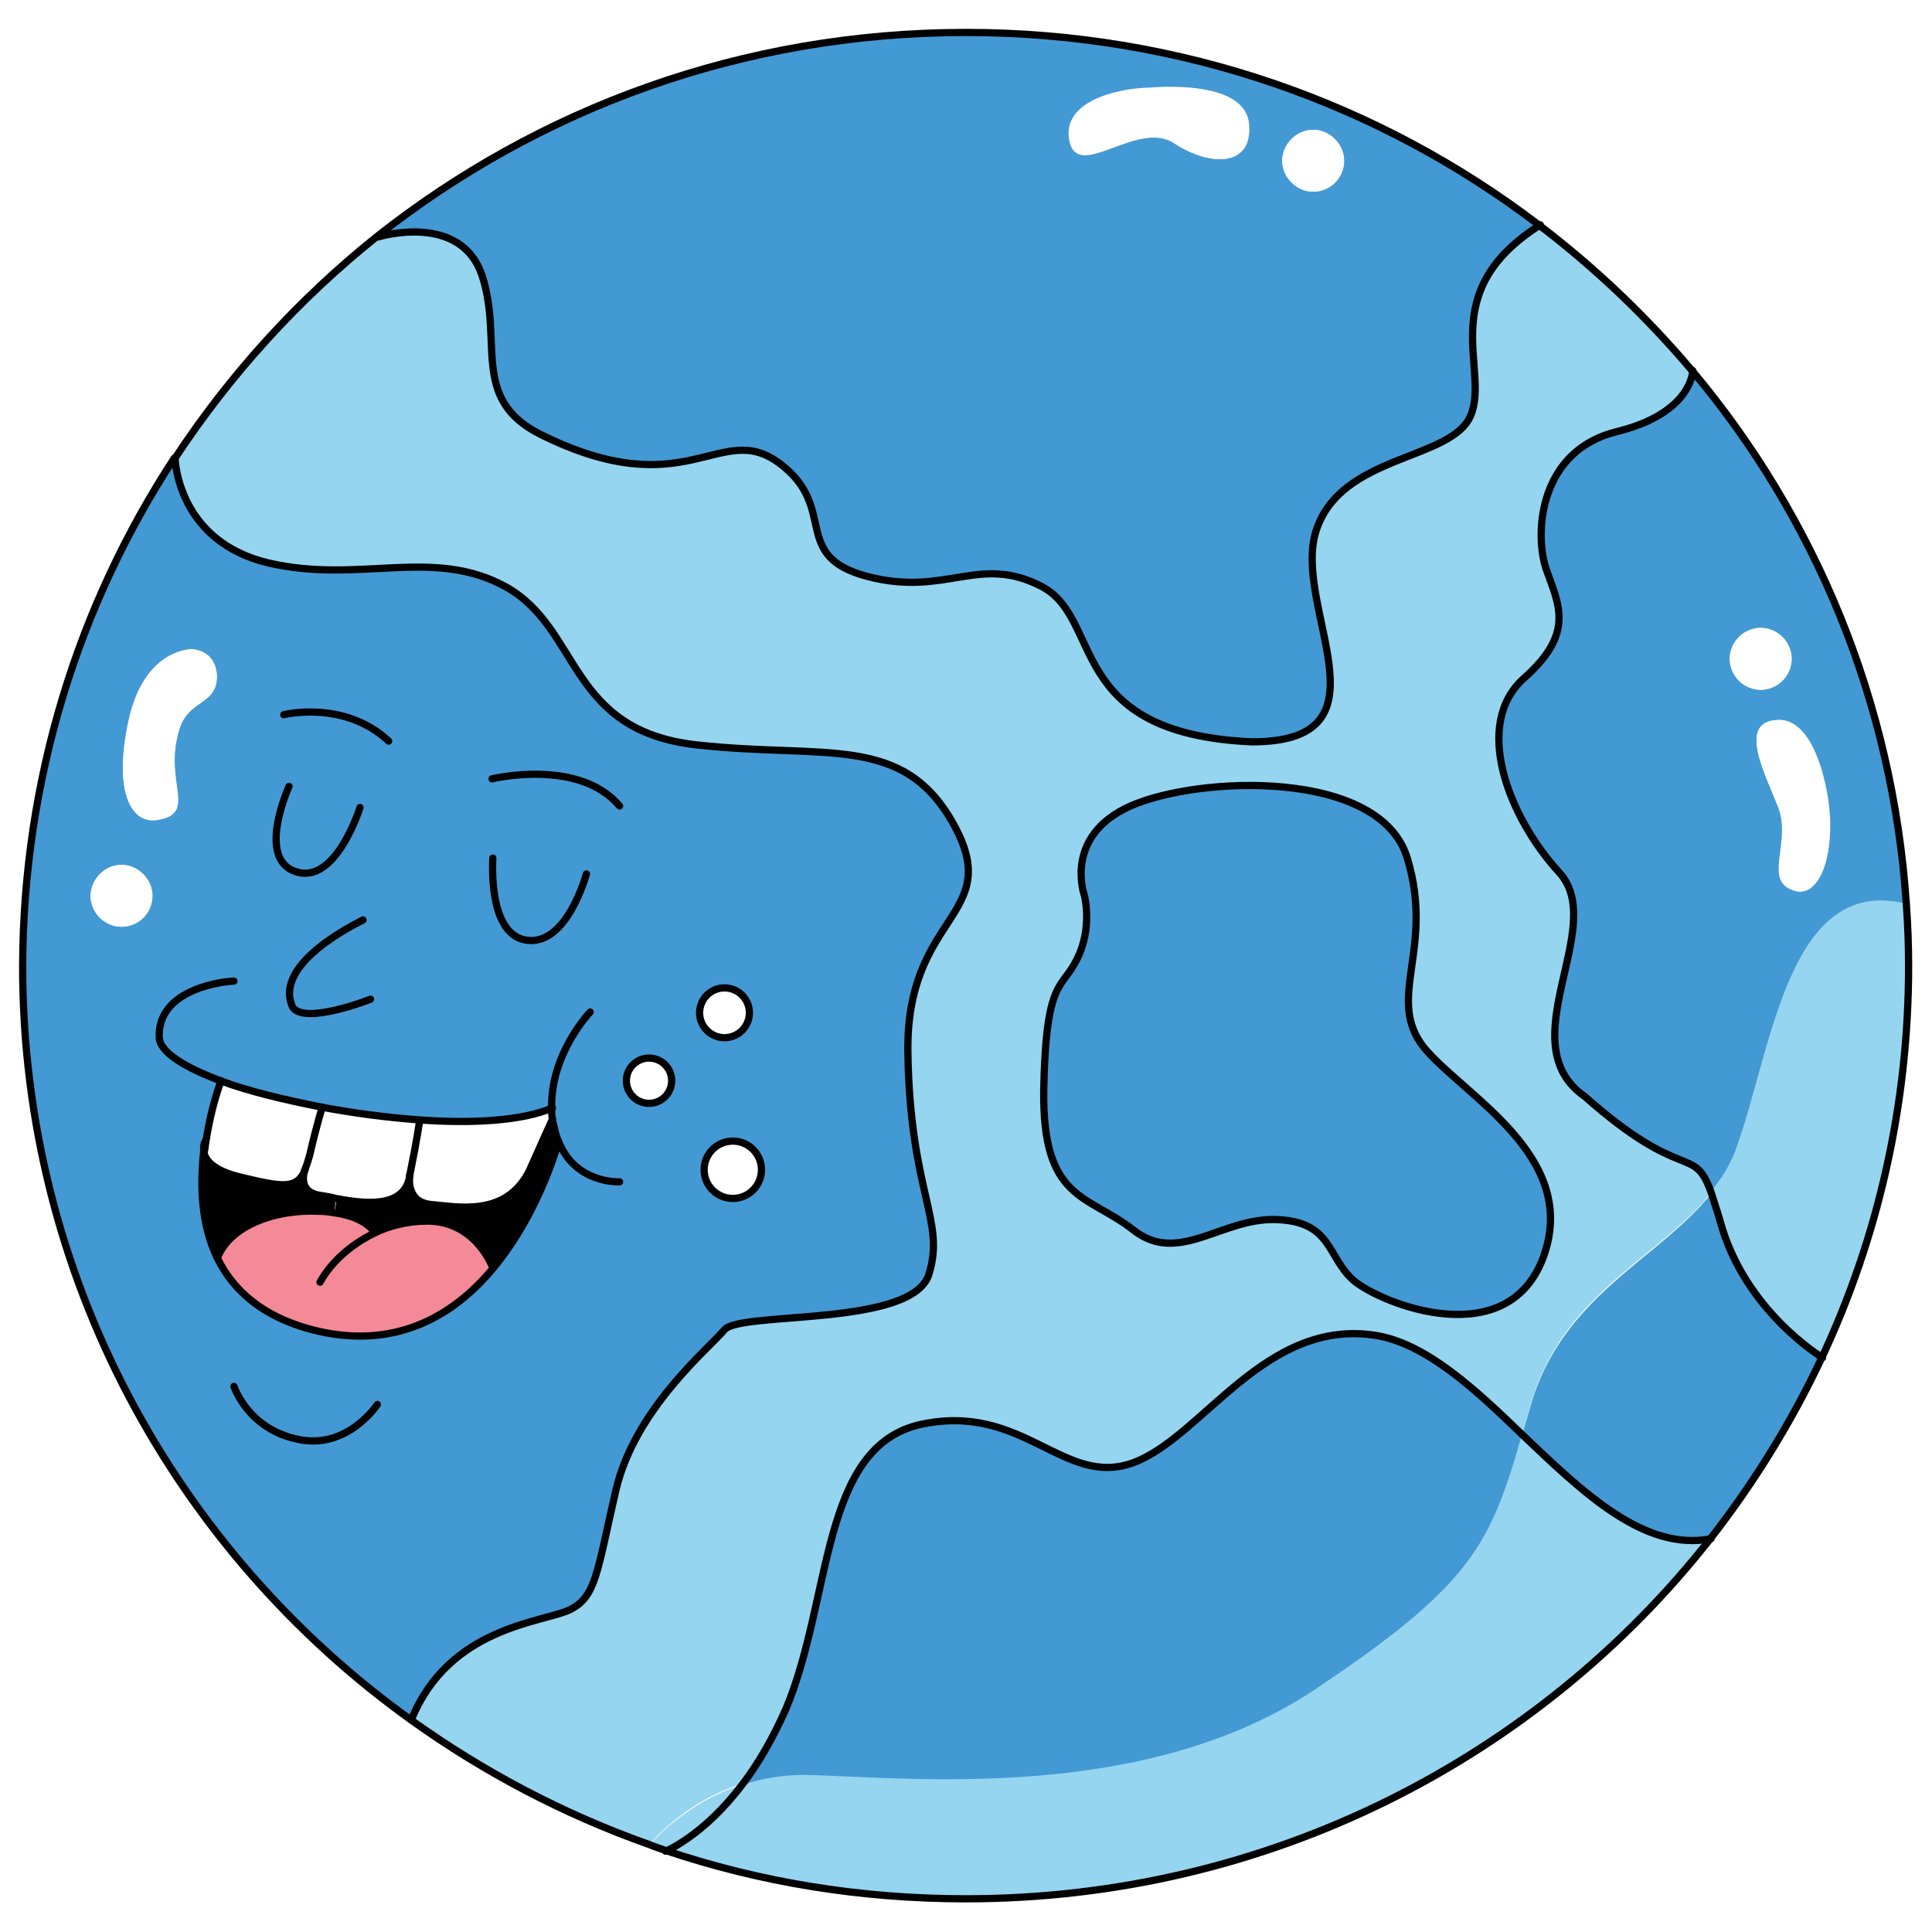
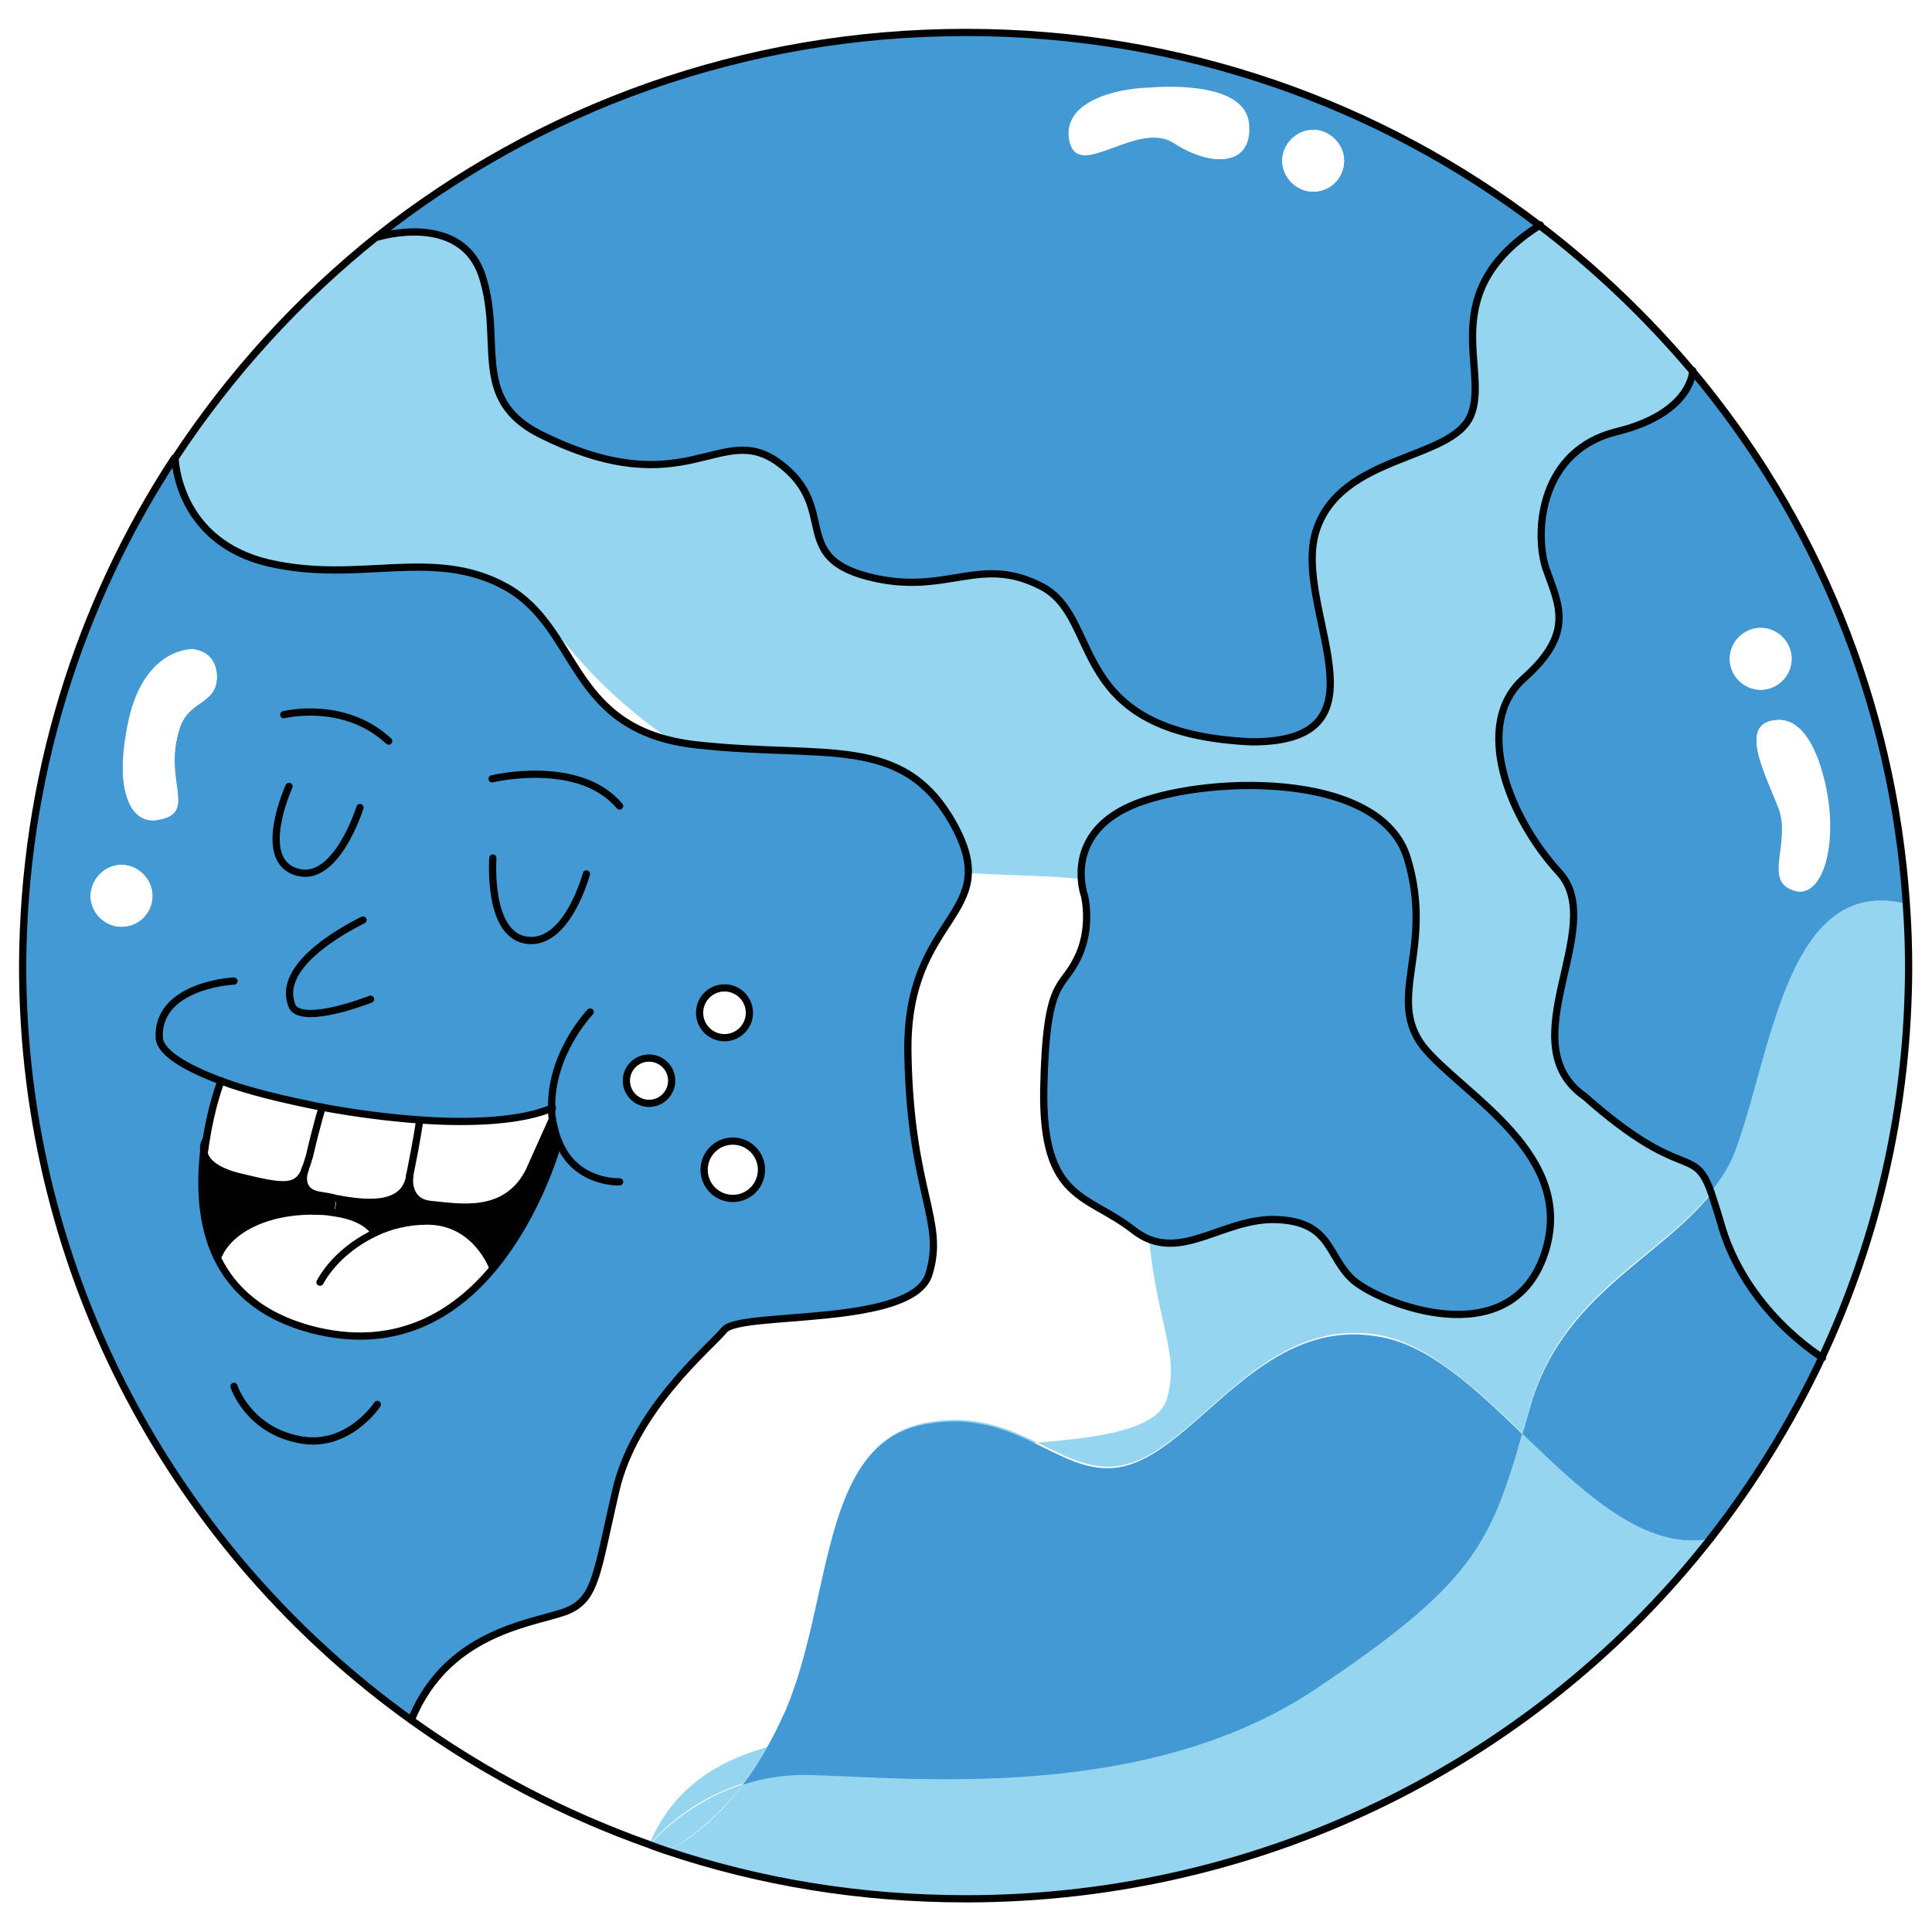
<svg xmlns="http://www.w3.org/2000/svg" version="1.1" x="0px" y="0px" width="256px" height="256px" viewBox="0 0 256 256" style="enable-background:new 0 0 256 256;" xml:space="preserve">
  <style type="text/css">
	.st0{fill:#FFFFFF;}
	.st1{fill:#95D5F0;}
	.st2{fill:#4399D4;}
	.st3{fill:#F48997;}
	.st4{fill:#010101;}
	.st5{fill:none;stroke:#010101;stroke-width:0.958;stroke-linecap:round;stroke-linejoin:round;stroke-miterlimit:10;}
</style>
  <g id="Layer_2">
    <rect class="st0" width="256" height="256" />
  </g>
  <g id="Layer_1">
    <g id="XMLID_3_">
      <g>
        <path class="st1" d="M252.7,119.8c0.2,2.7,0.3,5.5,0.3,8.2c0,18.5-4.1,36.1-11.5,51.9c0,0-10.3-6.1-13.6-18.2     c-0.4-1.6-0.8-2.8-1.2-3.8c1.5-1.9,2.6-3.8,3.5-6.1C234.9,138.5,237.1,115.8,252.7,119.8z" />
        <path class="st2" d="M252.7,119.8c-15.6-4-17.8,18.7-22.5,32c-0.8,2.3-2,4.3-3.5,6.1c-2.2-6.2-3.6-1-16.7-12.6     c-10.2-7,3.2-22.5-3.4-29.7s-11.5-19.6-4.7-25.7c6.8-6.1,4.5-9.9,2.9-14.7c-1.7-4.9-0.7-15.4,9.4-18c9.8-2.4,10.1-7.8,10.1-8.1     C240.6,68.6,251,93.1,252.7,119.8z M237.4,117.9c3.7,1.6,5.7-4.9,4.8-11.6c0,0-1.3-11.1-6.6-10.9c-5.4,0.2-1.8,6.9,0,11.5     C237.4,111.5,233.7,116.5,237.4,117.9z M237.4,87.3c0-2.2-1.9-4.1-4.1-4.1s-4.1,1.9-4.1,4.1c0,2.2,1.9,4.1,4.1,4.1     S237.4,89.5,237.4,87.3z" />
        <path class="st0" d="M242.3,106.3c0.9,6.7-1.1,13.1-4.8,11.6c-3.7-1.6,0-6.4-1.9-11c-1.8-4.6-5.4-11.3,0-11.5     C241,95.2,242.3,106.3,242.3,106.3z" />
        <circle class="st0" cx="233.3" cy="87.3" r="4.1" />
        <path class="st2" d="M227.9,161.8c3.2,12,13.6,18.2,13.6,18.2c-4,8.5-9,16.6-14.7,23.9l0,0c-8.9,1.8-17-6.1-25.1-13.9     c0.4-1.2,0.7-2.4,1.1-3.7c4.2-14.7,17.1-19.5,24-28.2C227.1,158.9,227.5,160.2,227.9,161.8z" />
        <path class="st1" d="M201.7,190c8.1,7.7,16.2,15.6,25.1,13.9c-22.8,29.1-58.6,47.8-98.7,47.8c-14,0-27.3-2.2-39.8-6.4     c0,0,5.1-2.1,10.2-8.9c2.6-0.8,5.6-1.4,9-1.3c13.9,0.4,44.2,3.6,66.8-11.3C195,210,197.5,204.8,201.7,190z" />
-         <path class="st1" d="M210.1,145.4c13.1,11.6,14.4,6.3,16.7,12.6c-7,8.7-19.9,13.5-24,28.2c-0.4,1.3-0.7,2.5-1.1,3.7     c-6.2-6-12.6-11.9-19-13c-14.9-2.6-23.2,13.4-32.4,16.8c-9.2,3.4-14.5-7.9-28-5.1c-13.5,2.9-11.9,22.8-18,37.6     c-1.8,4.1-3.7,7.4-5.8,10.1c-8.1,2.5-12.5,8.2-12.5,8.2c-11.3-4-21.9-9.6-31.4-16.4c5-12.4,17.6-13,21-14.6s3.4-5,6.1-15.8     c2.5-10.8,12.3-18.7,14.4-21.3c2.1-2.5,25-0.3,27.1-7.4c2.1-7.1-2.5-10.8-2.8-29.3c-0.3-18.4,12.8-18,6.1-30.2s-17-8.8-34.1-10.6     C75.4,97,77.1,83.5,67.3,77.9c-9.9-5.6-19.4-0.4-31.5-3.2C23.9,72,23.4,61.2,23.4,60.8l0,0c7.3-11.1,16.4-21.1,26.8-29.4     c0,0,11-3.4,13.8,5.2c2.8,8.6-1.6,16.2,7.6,20.9c19.6,9.8,23.9-2,31.8,3.9s1.3,12.3,11.7,15c10.4,2.7,14.7-3,23,1.3     c8.3,4.3,3,19.5,27.9,20.6c19.2,0,5.2-17.8,8.5-28c3.3-10.2,18-9.2,20.5-15.3c2.5-6.1-4.9-16.3,9.2-25.2     c7.5,5.7,14.3,12.2,20.3,19.3c0,0.3-0.3,5.7-10.1,8.1c-10.1,2.5-10.9,13.1-9.4,18c1.7,4.9,4,8.6-2.9,14.7     c-6.8,6.1-2,18.4,4.7,25.7C213.4,122.9,199.9,138.3,210.1,145.4z M204.7,166.4c4.6-13.2-10.9-21.1-16-27.6     c-5.2-6.4,1.4-12.9-2.1-24.9c-3.6-12-27.6-11-36.7-7c-9.1,4-6.1,11.9-6.1,11.9s1.2,4.3-0.8,8.4c-2,4-4.1,2.3-4.4,17.3     c-0.3,14.9,5.9,13.9,11.9,18.6c6,4.8,11.6-1.7,19-1.4c7.3,0.3,6.5,5,10.2,8.1C183.2,172.9,200.1,179.5,204.7,166.4z" />
+         <path class="st1" d="M210.1,145.4c13.1,11.6,14.4,6.3,16.7,12.6c-7,8.7-19.9,13.5-24,28.2c-0.4,1.3-0.7,2.5-1.1,3.7     c-6.2-6-12.6-11.9-19-13c-14.9-2.6-23.2,13.4-32.4,16.8c-9.2,3.4-14.5-7.9-28-5.1c-13.5,2.9-11.9,22.8-18,37.6     c-1.8,4.1-3.7,7.4-5.8,10.1c-8.1,2.5-12.5,8.2-12.5,8.2c5-12.4,17.6-13,21-14.6s3.4-5,6.1-15.8     c2.5-10.8,12.3-18.7,14.4-21.3c2.1-2.5,25-0.3,27.1-7.4c2.1-7.1-2.5-10.8-2.8-29.3c-0.3-18.4,12.8-18,6.1-30.2s-17-8.8-34.1-10.6     C75.4,97,77.1,83.5,67.3,77.9c-9.9-5.6-19.4-0.4-31.5-3.2C23.9,72,23.4,61.2,23.4,60.8l0,0c7.3-11.1,16.4-21.1,26.8-29.4     c0,0,11-3.4,13.8,5.2c2.8,8.6-1.6,16.2,7.6,20.9c19.6,9.8,23.9-2,31.8,3.9s1.3,12.3,11.7,15c10.4,2.7,14.7-3,23,1.3     c8.3,4.3,3,19.5,27.9,20.6c19.2,0,5.2-17.8,8.5-28c3.3-10.2,18-9.2,20.5-15.3c2.5-6.1-4.9-16.3,9.2-25.2     c7.5,5.7,14.3,12.2,20.3,19.3c0,0.3-0.3,5.7-10.1,8.1c-10.1,2.5-10.9,13.1-9.4,18c1.7,4.9,4,8.6-2.9,14.7     c-6.8,6.1-2,18.4,4.7,25.7C213.4,122.9,199.9,138.3,210.1,145.4z M204.7,166.4c4.6-13.2-10.9-21.1-16-27.6     c-5.2-6.4,1.4-12.9-2.1-24.9c-3.6-12-27.6-11-36.7-7c-9.1,4-6.1,11.9-6.1,11.9s1.2,4.3-0.8,8.4c-2,4-4.1,2.3-4.4,17.3     c-0.3,14.9,5.9,13.9,11.9,18.6c6,4.8,11.6-1.7,19-1.4c7.3,0.3,6.5,5,10.2,8.1C183.2,172.9,200.1,179.5,204.7,166.4z" />
        <path class="st2" d="M188.7,138.7c5.2,6.4,20.6,14.3,16,27.6c-4.6,13.2-21.5,6.5-25.2,3.4c-3.6-3.1-2.8-7.8-10.2-8.1     c-7.3-0.3-13,6.1-19,1.4c-6.1-4.8-12.1-3.8-11.9-18.6c0.3-14.9,2.4-13.2,4.4-17.3s0.8-8.4,0.8-8.4s-2.9-7.9,6.1-11.9     s33.2-5,36.7,7C190,125.9,183.6,132.3,188.7,138.7z" />
        <path class="st2" d="M201.7,190c-4.2,14.8-6.7,20-27.5,33.9c-22.5,14.9-52.9,11.7-66.8,11.3c-3.3-0.1-6.3,0.4-9,1.3     c2-2.6,4-6,5.8-10.1c6.1-14.7,4.5-34.8,18-37.6s18.8,8.5,28,5.1c9.2-3.4,17.5-19.4,32.4-16.8C189.2,178.1,195.4,183.9,201.7,190z     " />
        <path class="st2" d="M204,29.8c-14.1,8.8-6.6,19-9.2,25.2s-17.3,5.1-20.5,15.3s10.8,28-8.5,28C141,97.3,146.2,82,137.9,77.7     c-8.3-4.3-12.6,1.5-23-1.3c-10.4-2.7-3.8-9.2-11.7-15S91,67.3,71.3,57.5c-9.2-4.7-4.8-12.2-7.6-20.9C60.9,28,50,31.5,50,31.5     C71.4,14.5,98.5,4.3,128,4.3C156.7,4.3,182.9,13.8,204,29.8z M178.1,21.3c0-2.2-1.9-4.1-4.1-4.1c-2.2,0-4.1,1.9-4.1,4.1     s1.9,4.1,4.1,4.1C176.4,25.4,178.1,23.5,178.1,21.3z M155.6,19c4.8,3.1,10.5,3.2,9.9-2.7c-0.7-5.9-13-4.6-13-4.6     c-4.6,0.1-11.8,1.9-10.7,7.1C142.9,24,150.8,15.8,155.6,19z" />
        <path class="st0" d="M174,17.2c2.2,0,4.1,1.9,4.1,4.1s-1.9,4.1-4.1,4.1c-2.2,0-4.1-1.9-4.1-4.1S171.8,17.2,174,17.2z" />
        <path class="st0" d="M165.4,16.2c0.6,6-5.2,5.9-9.9,2.7c-4.8-3.1-12.7,5.1-13.8-0.2c-1.1-5.2,6.1-7,10.7-7.1     C152.5,11.6,164.8,10.4,165.4,16.2z" />
        <path class="st2" d="M29.3,143.2c0,0-1.3,3.3-2,8c0,0-0.3,0.5-0.2,1.3l0,0c-0.5,4.4-0.4,9.7,1.8,14.2c2.1,4.3,6.1,8,13.4,9.7     c10.6,2.4,18.1-2.3,23.1-8.3c6.2-7.4,8.7-16.8,8.7-16.8c-0.3-0.7-0.5-1.6-0.7-2.4c0-0.2-0.1-0.4-0.1-0.5     c-0.1-0.5-0.1-0.9-0.1-1.4l0,0c-3.9,1.7-10.3,2-17.5,1.6c-4.3-0.3-8.8-0.9-13.1-1.7C37.7,145.9,33,144.6,29.3,143.2z      M126.5,109.5c6.6,12.3-6.4,11.7-6.1,30.2s5,22.2,2.8,29.3c-2.1,7.1-25,4.9-27.1,7.4c-2.1,2.5-11.9,10.5-14.4,21.3     c-2.5,10.8-2.6,14.1-6.1,15.8s-16,2.2-21,14.6C23.3,205.6,3,169.1,3,128c0.1-24.8,7.4-47.9,20.1-67.3c0,0.5,0.5,11.1,12.4,13.9     c12.1,2.8,21.8-2.2,31.5,3.2c9.9,5.6,8.1,19,25.2,20.9C109.5,100.7,119.8,97.2,126.5,109.5z M100.9,155c0-2-1.7-3.8-3.8-3.8     c-2,0-3.8,1.7-3.8,3.8c0,2.1,1.7,3.8,3.8,3.8C99.2,158.7,100.9,157.1,100.9,155z M99.3,134.2c0-1.9-1.5-3.3-3.3-3.3     s-3.3,1.5-3.3,3.3c0,1.9,1.5,3.3,3.3,3.3S99.3,136.1,99.3,134.2z M89,143.2c0-1.7-1.4-3-3-3c-1.7,0-3,1.4-3,3s1.4,3,3,3     C87.6,146.3,89,145,89,143.2z M23.8,96.5c1.3-4,5.3-3.1,4.9-7.4c-0.4-2.9-3-2.9-3.1-2.9c0,0-6.6-0.3-8.6,9.6s0.7,13.2,3.6,12.9     C26.5,107.9,21.4,103.8,23.8,96.5z M20.2,118.7c0-2.2-1.9-4.1-4.1-4.1s-4.1,1.9-4.1,4.1s1.9,4.1,4.1,4.1     C18.4,122.8,20.2,121,20.2,118.7z" />
        <circle class="st0" cx="97.1" cy="155" r="3.8" />
        <circle class="st0" cx="96" cy="134.2" r="3.3" />
        <path class="st1" d="M98.5,236.4c-5.2,6.7-10.2,8.9-10.2,8.9c-0.8-0.3-1.5-0.5-2.2-0.8C86,244.6,90.4,239,98.5,236.4z" />
        <circle class="st0" cx="86" cy="143.2" r="3" />
        <path class="st0" d="M73.3,148.3c0,0-1.9,4.2-3.1,6.9c-3.1,6.1-9.5,4.7-13,4.4c-3.1-0.3-2.9-3.1-2.8-3.8c0-0.1,0-0.1,0-0.1     c1-4.9,1.3-7.2,1.3-7.2l0,0c7,0.5,13.6,0.1,17.5-1.6l0,0C73.2,147.3,73.2,147.8,73.3,148.3z" />
-         <path class="st3" d="M49.6,163.3c2.1-1,4.5-1.6,7-1.6c6.4-0.1,8.7,6.2,8.7,6.2c-5.1,6-12.5,10.7-23.1,8.3     c-7.2-1.7-11.2-5.3-13.4-9.7c1.6-4.2,7.5-6.4,13.5-6.2c0.8,0,1.4,0.1,2,0.2C48.6,161.4,49.6,163.3,49.6,163.3z" />
        <path class="st0" d="M42.6,146.7c4.3,0.8,8.8,1.4,13.1,1.7l0,0c0,0-0.3,2.3-1.3,7.2c0,0,0,0,0,0.1c-0.6,4.4-6.1,3.7-9.8,3     c-0.8-0.1-1.5-0.3-2-0.4c-3.1-0.5-2.2-3.1-2.1-3.4l0,0c0.2-0.5,0.4-1.1,0.6-1.8C41.9,149,42.6,146.7,42.6,146.7z" />
        <path class="st4" d="M54.3,155.8c-0.1,0.6-0.3,3.5,2.8,3.8c3.5,0.3,9.9,1.7,13-4.4c1.2-2.7,3.1-6.9,3.1-6.9c0,0.2,0,0.4,0.1,0.5     c0.2,0.9,0.4,1.8,0.7,2.4c0,0-2.4,9.3-8.7,16.8c0,0-2.2-6.2-8.7-6.2c-2.5,0-5,0.6-7,1.6c0,0-1-2-5.3-2.6l0.3-1.9     C48.4,159.5,53.8,160.2,54.3,155.8z" />
        <path class="st0" d="M42.6,146.7c0,0-0.7,2.2-1.7,6.5c-0.2,0.7-0.3,1.3-0.6,1.8l0,0c-1.1,2.4-3,2.1-8.4,0.9     c-3.8-0.9-4.8-2.4-5-3.5l0,0c0-0.4,0.1-0.9,0.2-1.3c0.7-4.6,2-8,2-8C33,144.6,37.7,145.9,42.6,146.7z" />
        <path class="st4" d="M44.3,160.7c-0.6-0.1-1.3-0.2-2-0.2c-6-0.3-11.9,2-13.5,6.2c-2.2-4.6-2.3-9.9-1.8-14.2     c0.1,1.1,1.1,2.6,5,3.5c5.4,1.3,7.3,1.6,8.4-0.9c-0.1,0.3-1,3,2.1,3.4c0.6,0.1,1.3,0.2,2,0.4L44.3,160.7z" />
        <path class="st0" d="M28.7,89.1c0.4,4.4-3.6,3.4-4.9,7.4c-2.3,7.2,2.7,11.4-3.2,12c-2.9,0.3-5.7-3-3.6-12.9s8.6-9.6,8.6-9.6     C25.7,86.1,28.3,86.1,28.7,89.1z" />
        <path class="st0" d="M27.2,151.2c-0.1,0.4-0.1,0.8-0.2,1.3C26.9,151.7,27.2,151.2,27.2,151.2z" />
        <path class="st0" d="M16.1,114.6c2.2,0,4.1,1.9,4.1,4.1s-1.9,4.1-4.1,4.1S12,121,12,118.7C12.1,116.5,13.8,114.6,16.1,114.6z" />
      </g>
      <g>
        <path class="st5" d="M23.2,60.7c7.3-11.1,16.4-21.1,26.8-29.4c21.4-16.9,48.4-27,78-27c28.6,0,54.9,9.5,75.9,25.5     c7.5,5.7,14.3,12.2,20.3,19.3c16.3,19.4,26.6,43.9,28.4,70.7c0.2,2.7,0.3,5.5,0.3,8.2c0,18.5-4.1,36.1-11.5,51.9     c-4,8.5-9,16.6-14.7,23.9" />
        <path class="st5" d="M226.7,203.8c-22.8,29.1-58.6,47.8-98.7,47.8c-14,0-27.3-2.2-39.8-6.4c-0.8-0.3-1.5-0.5-2.2-0.8     c-11.3-4-21.9-9.6-31.4-16.4C23.3,205.6,3,169.1,3,128c0.1-24.8,7.4-47.9,20.1-67.3" />
        <path class="st5" d="M23.2,60.7L23.2,60.7c0,0.5,0.5,11.1,12.4,13.9c12.1,2.8,21.8-2.2,31.5,3.2c9.9,5.6,8.1,19,25.2,20.9     c17.1,1.9,27.4-1.6,34.1,10.6s-6.4,11.7-6.1,30.2s5,22.2,2.8,29.3c-2.1,7.1-25,4.9-27.1,7.4c-2.1,2.5-11.9,10.5-14.4,21.3     c-2.5,10.8-2.6,14.1-6.1,15.8s-16,2.2-21,14.6" />
        <path class="st5" d="M31,183.7c0,0,1.8,5.6,8.4,7c6.6,1.5,10.6-4.6,10.6-4.6" />
        <path class="st5" d="M78.2,134.1c0,0-5.3,5.5-5.1,12.8c0,0.5,0,0.9,0.1,1.4c0,0.2,0,0.4,0.1,0.5c0.2,0.9,0.4,1.8,0.7,2.4     c2.2,5.7,8.1,5.4,8.1,5.4" />
        <path class="st5" d="M31,130c-0.8,0-10.2,0.8-9.9,7.5c0.1,1.9,3.3,3.9,8.1,5.7c3.7,1.4,8.4,2.5,13.4,3.5     c4.3,0.8,8.8,1.4,13.1,1.7c7,0.5,13.6,0.1,17.5-1.6" />
        <path class="st5" d="M48.1,121.9c-0.5,0.3-12.1,5.7-9.3,11.6c1.7,2.3,10.3-1.1,10.3-1.1" />
        <path class="st5" d="M65.3,113.7c0,0.4-0.7,10.3,4.6,10.9s7.8-8.8,7.8-8.8" />
        <path class="st5" d="M38.3,104.2c0,0-4.4,9.6,0.9,11.3c5.3,1.8,8.5-8.5,8.5-8.5" />
        <path class="st5" d="M37.6,94.7c0,0,8-2,13.9,3.5" />
        <path class="st5" d="M65.2,103.2c0,0,11.5-2.8,16.9,3.6" />
        <circle class="st5" cx="86" cy="143.2" r="3" />
        <circle class="st5" cx="96" cy="134.2" r="3.3" />
        <circle class="st5" cx="97.1" cy="155" r="3.8" />
        <path class="st5" d="M27,152.5c-0.5,4.4-0.4,9.7,1.8,14.2c2.1,4.3,6.1,8,13.4,9.7c10.6,2.4,18.1-2.3,23.1-8.3     c6.2-7.4,8.7-16.8,8.7-16.8" />
        <path class="st5" d="M29.3,143.2c0,0-1.3,3.3-2,8c-0.1,0.4-0.1,0.8-0.2,1.3" />
        <path class="st5" d="M40.4,155c0.2-0.5,0.4-1.1,0.6-1.8c1-4.3,1.7-6.5,1.7-6.5" />
        <path class="st5" d="M27.2,151.2c0,0-0.3,0.5-0.2,1.3l0,0c0.1,1.1,1.1,2.6,5,3.5c5.4,1.3,7.3,1.6,8.4-0.9" />
        <path class="st5" d="M54.3,155.7c1-4.9,1.3-7.2,1.3-7.2" />
        <path class="st5" d="M40.4,155L40.4,155c-0.1,0.3-1,3,2.1,3.4c0.6,0.1,1.3,0.2,2,0.4c3.7,0.7,9.1,1.4,9.8-3" />
        <path class="st5" d="M54.3,155.7L54.3,155.7c-0.1,0.7-0.3,3.6,2.8,3.9c3.5,0.3,9.9,1.7,13-4.4c1.2-2.7,3.1-6.9,3.1-6.9" />
        <path class="st5" d="M65.3,168c0,0-2.2-6.2-8.7-6.2c-2.5,0-5,0.6-7,1.6c-3.1,1.5-5.7,3.8-7.2,6.5" />
        <path class="st5" d="M49.6,163.3c0,0-1-2-5.3-2.6c-0.6-0.1-1.3-0.2-2-0.2c-6-0.3-11.9,2-13.5,6.2" />
        <path class="st5" d="M50.1,31.4c0,0,11-3.4,13.8,5.2c2.8,8.6-1.6,16.2,7.6,20.9c19.6,9.8,23.9-2,31.8,3.9s1.3,12.3,11.7,15     c10.4,2.7,14.7-3,23,1.3c8.3,4.3,3,19.5,27.9,20.6c19.2,0,5.2-17.8,8.5-28c3.3-10.2,18-9.2,20.5-15.3s-4.9-16.3,9.2-25.2" />
        <path class="st5" d="M224.3,49.1L224.3,49.1c0,0.3-0.3,5.7-10.1,8.1c-10.1,2.5-10.9,13.1-9.4,18c1.7,4.9,4,8.6-2.9,14.7     c-6.8,6.1-2,18.4,4.7,25.7c6.6,7.2-6.8,22.6,3.4,29.7c13.1,11.6,14.4,6.3,16.7,12.6c0.3,1,0.7,2.1,1.2,3.8     c3.2,12,13.6,18.2,13.6,18.2" />
-         <path class="st5" d="M88.2,245.3c0,0,5.1-2.1,10.2-8.9c2-2.6,4-6,5.8-10.1c6.1-14.7,4.5-34.8,18-37.6c13.5-2.8,18.8,8.5,28,5.1     c9.2-3.4,17.5-19.4,32.4-16.8c6.5,1.2,12.8,7,19,13c8.1,7.7,16.2,15.6,25.1,13.9l0,0" />
        <path class="st5" d="M143.7,118.7c0,0-2.9-7.9,6.1-11.9s33.2-5,36.7,7c3.6,12-2.9,18.4,2.1,24.9c5.2,6.4,20.6,14.3,16,27.6     c-4.6,13.2-21.5,6.5-25.2,3.4c-3.6-3.1-2.8-7.8-10.2-8.1c-7.3-0.3-13,6.1-19,1.4c-6.1-4.8-12.1-3.8-11.9-18.6     c0.3-14.9,2.4-13.2,4.4-17.3C144.8,123,143.7,118.7,143.7,118.7z" />
      </g>
    </g>
  </g>
</svg>